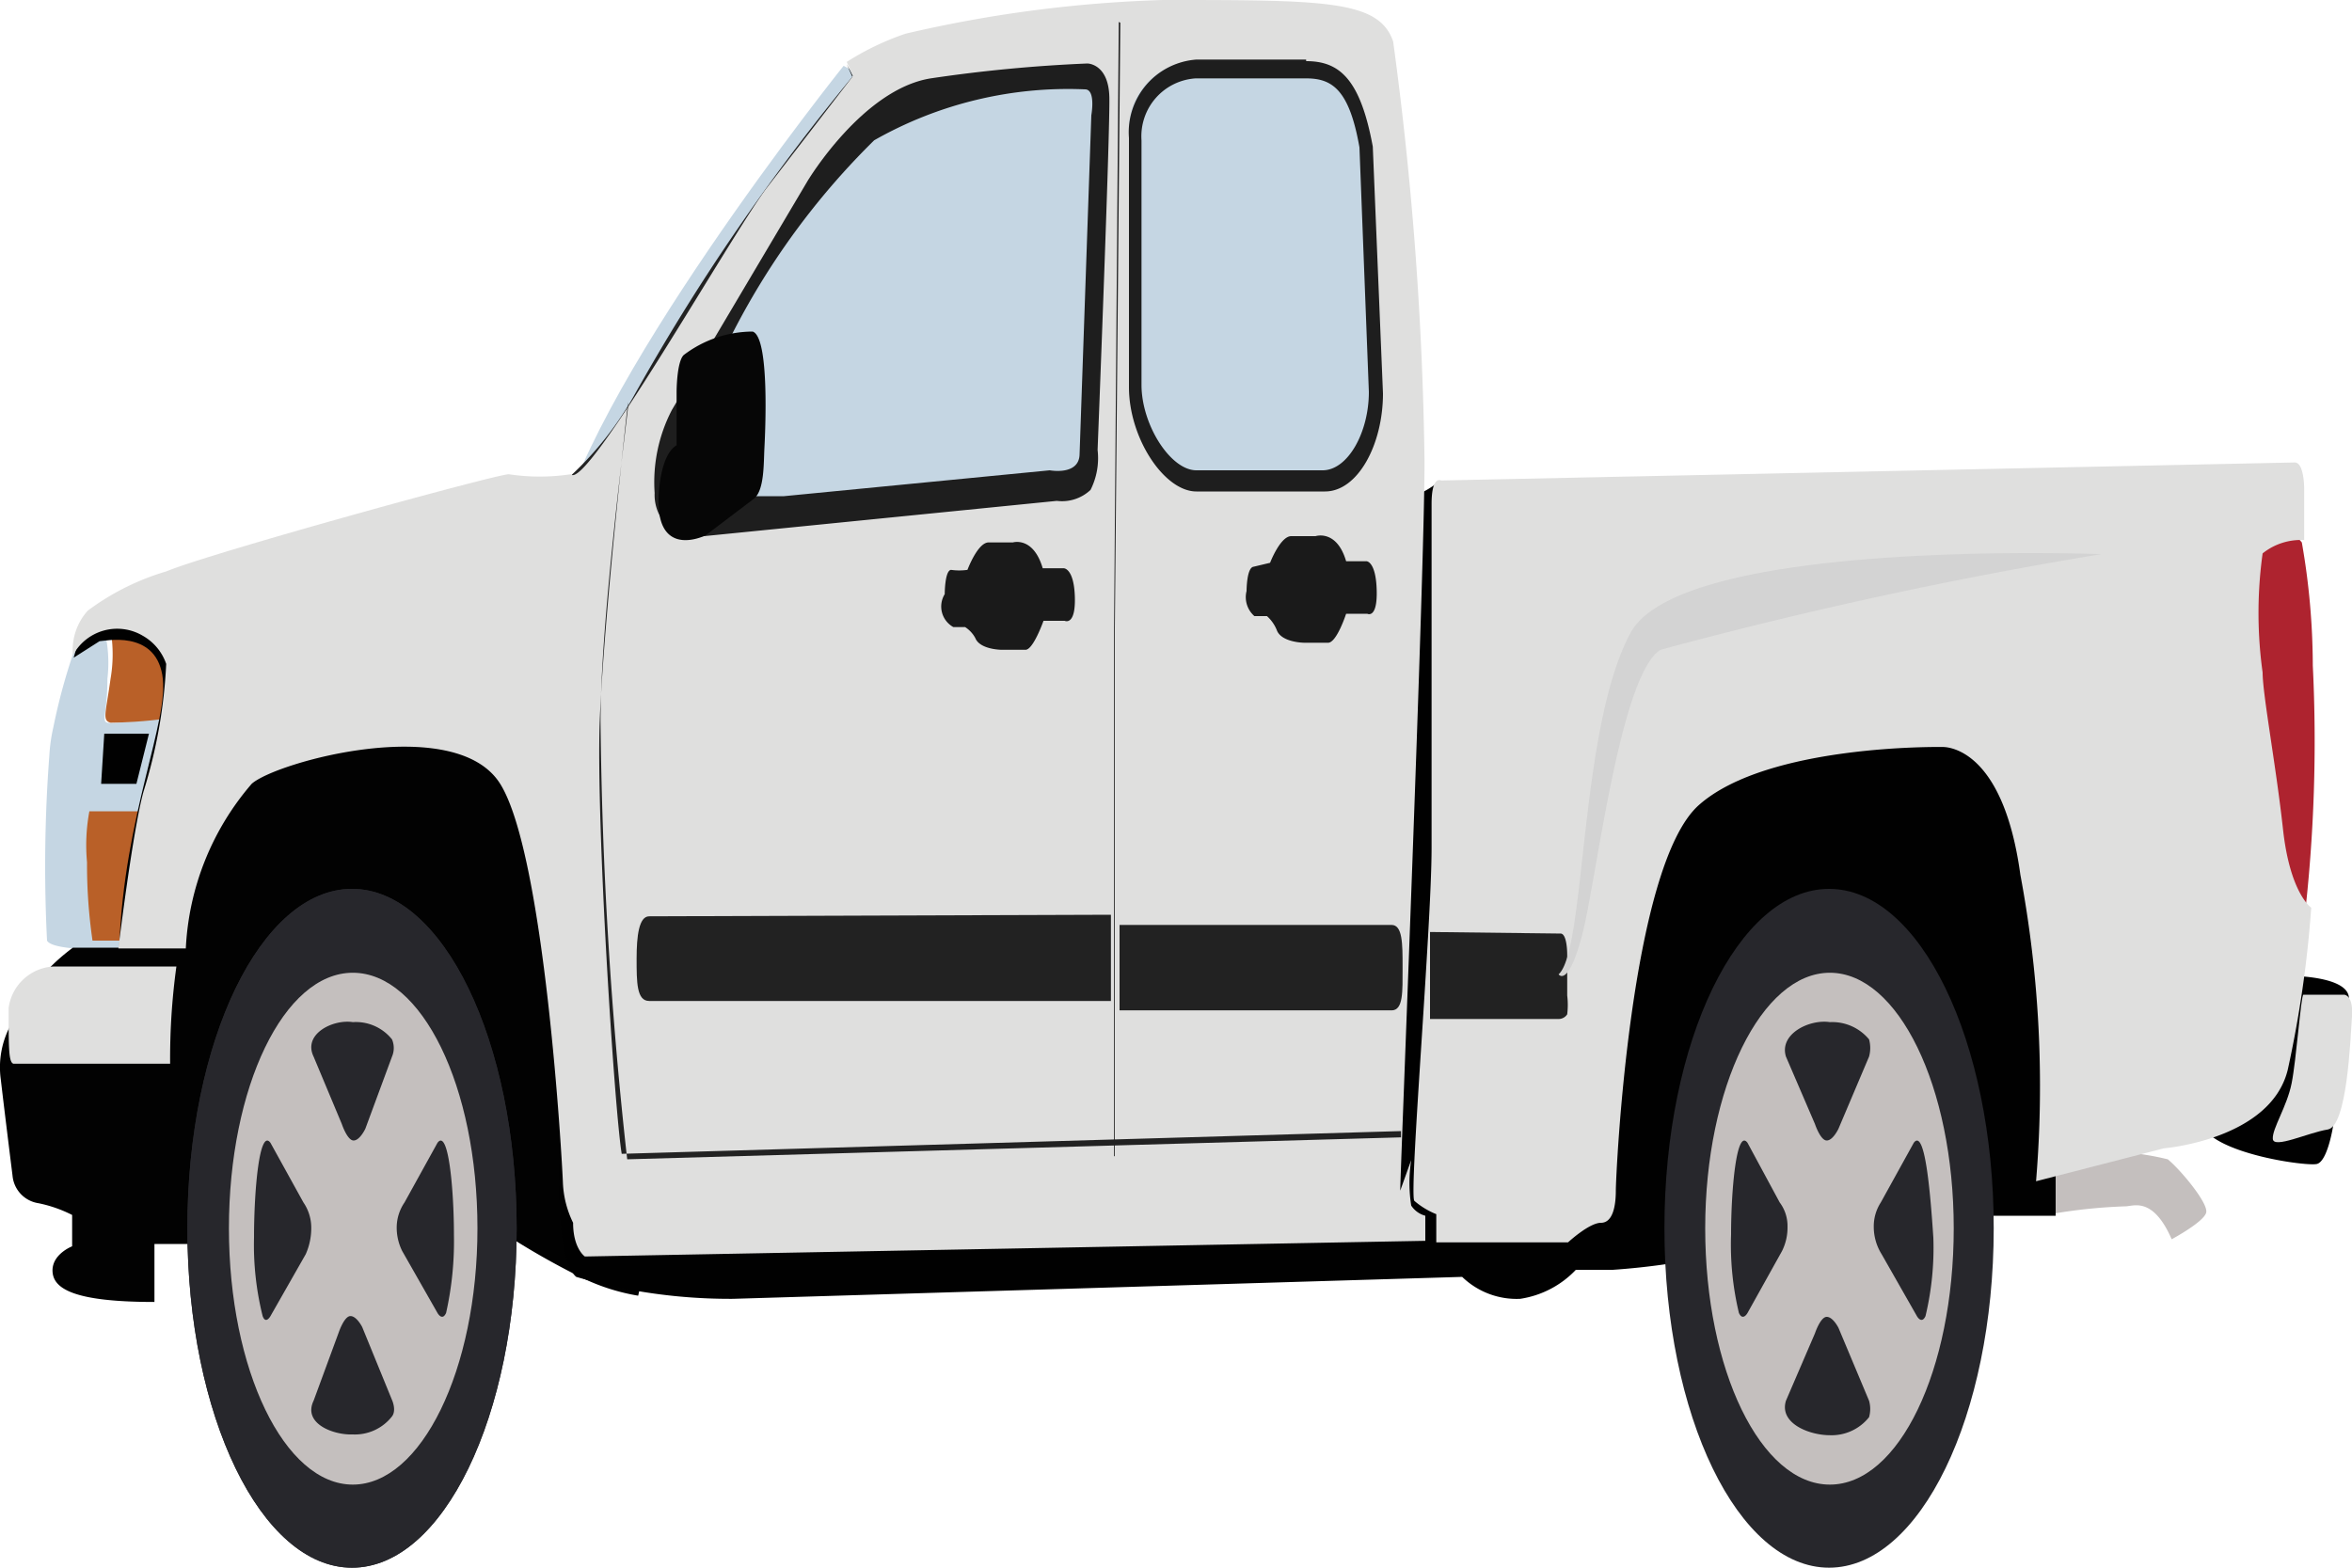
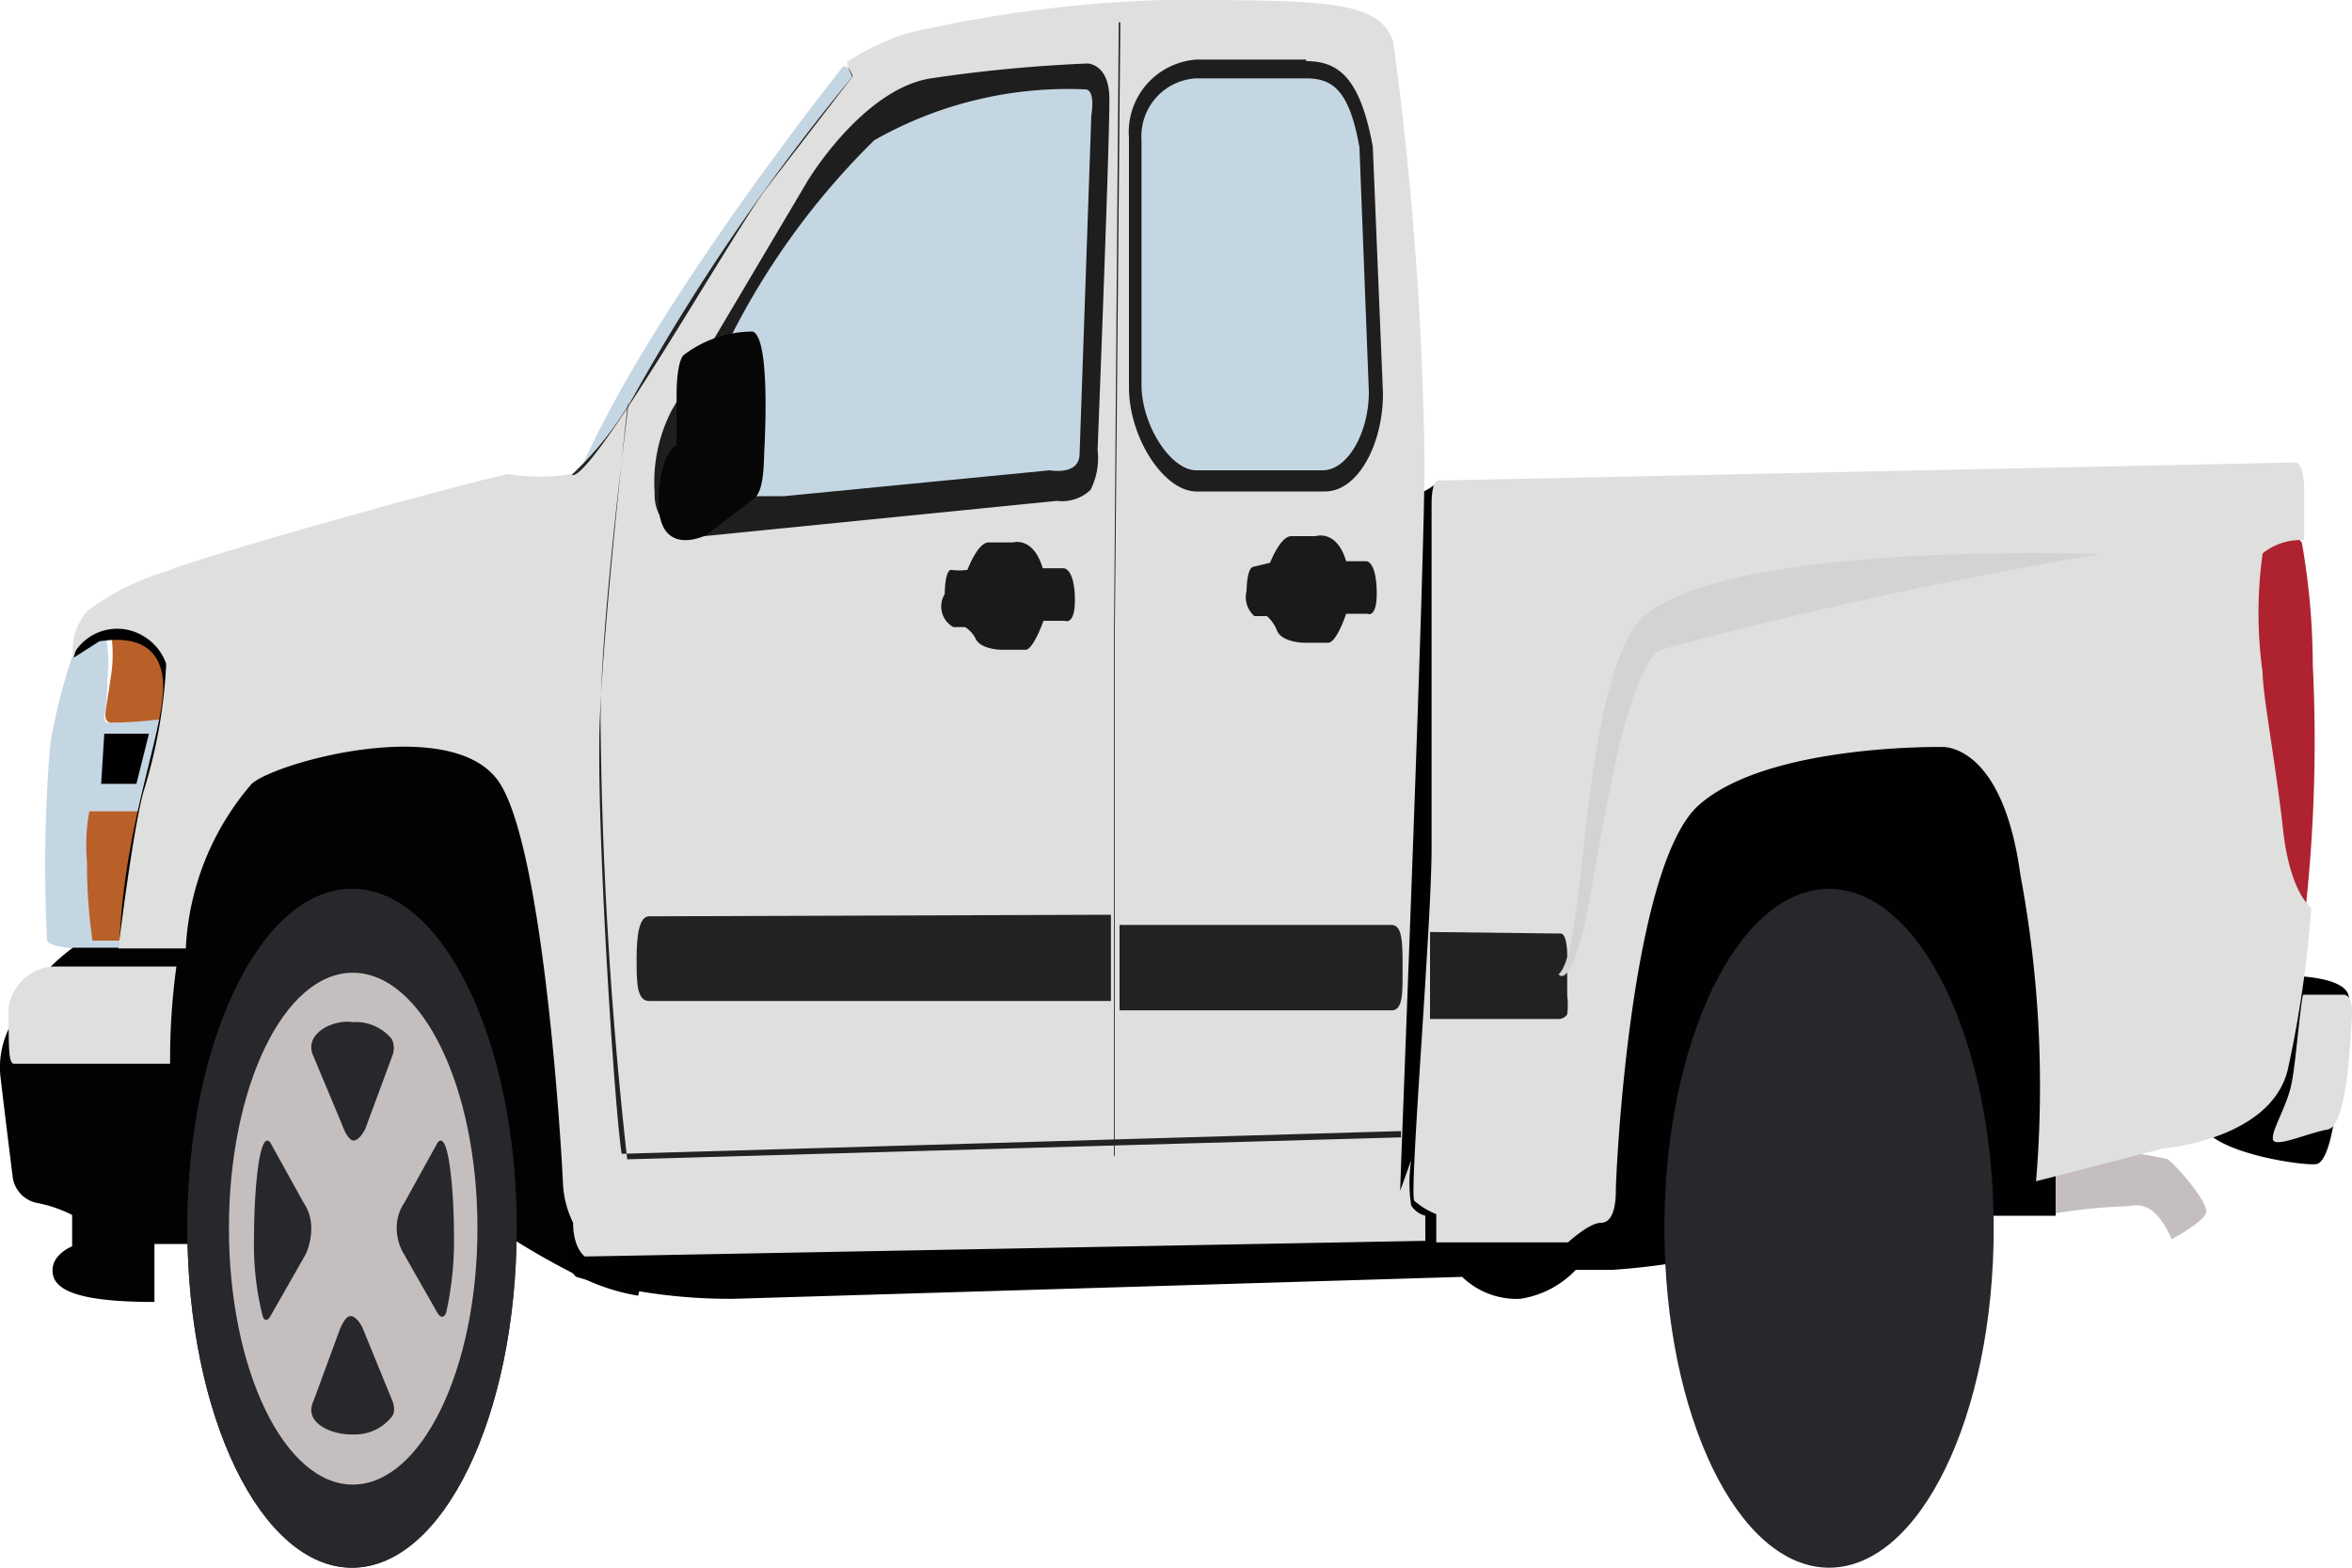
<svg xmlns="http://www.w3.org/2000/svg" id="Layer_1" data-name="Layer 1" viewBox="0 0 30 20">
  <defs>
    <style>.cls-1{fill:#c4bfbe;}.cls-2{fill:#010101;}.cls-3{fill:#c5d6e3;}.cls-4{fill:#b96028;}.cls-5{fill:#020202;}.cls-6{fill:#222;}.cls-7{fill:#dfdfde;}.cls-8{fill:#ae232f;}.cls-9{fill:#d3d3d3;}.cls-10{fill:#1e1e1e;}.cls-11{fill:#060606;}.cls-12{fill:#27272c;}.cls-13{fill:#1a1a1a;}</style>
  </defs>
  <path class="cls-1" d="M26.08,15.3l.13.18a6.86,6.86,0,0,1,.9-.09c.1,0,.35-.13.59.42,0,0,.41-.22.44-.34s-.33-.55-.49-.68a3.51,3.51,0,0,0-1.37-.06C26.16,14.78,26.08,15.3,26.08,15.3Z" />
  <path class="cls-2" d="M29.22,12.45s.71,0,.74.27a12.88,12.88,0,0,1-.2,1.64s-.07.46-.21.49-1.29-.13-1.46-.49S29.22,12.45,29.22,12.45Z" />
  <path class="cls-3" d="M2.2,9.15s-.75.09-.83.07,0-.12,0-.56a1.75,1.75,0,0,0-.1-.82A.63.63,0,0,0,1,8.15,7.62,7.62,0,0,0,.68,9.28a2.11,2.11,0,0,0-.05.35A18.75,18.75,0,0,0,.6,12c.08.15,1,.11,1,.11l.59-1.21.36-1.67Z" />
  <path class="cls-4" d="M1.41,8.66c-.06.44-.11.53,0,.56a5.86,5.86,0,0,0,.83-.07l.31.07.21-1L2.1,7.79a1.37,1.37,0,0,0-.75,0A1.83,1.83,0,0,1,1.41,8.66Z" />
  <path class="cls-4" d="M1.14,10.35H2.51L2.34,12H1.18a6.73,6.73,0,0,1-.07-1A2.35,2.35,0,0,1,1.14,10.35Z" />
  <path class="cls-2" d="M1,8.18l-.06.21.33-.21c.06,0,.7-.15.8.43s-.49,1.77-.55,3.49l.22-.21.88-2.34L2.48,8.46l-.33-.37s-.9-.43-1.16.06" />
  <path class="cls-2" d="M.72,9.32h0L2,9.18H2Z" />
  <path class="cls-2" d="M1.76,10.23h0Z" />
  <polygon class="cls-2" points="1.33 9.36 1.9 9.36 1.74 10 1.29 10 1.33 9.36" />
  <path class="cls-5" d="M.14,13.07a1.13,1.13,0,0,0-.13.7C.06,14.2.16,15,.16,15a.39.39,0,0,0,.33.35,1.69,1.69,0,0,1,.43.15v.4s-.26.1-.25.32.27.39,1.3.39v-.74h.79l3.66-.14a9.9,9.9,0,0,0,1,.57,2.63,2.63,0,0,0,.72.23,7.12,7.12,0,0,0,.19-1.45l-1-5.91L2.83,8.66,2.25,11l-.4,1.09H.93a2.44,2.44,0,0,0-.55.56A2.86,2.86,0,0,1,.14,13.07Z" />
  <path class="cls-2" d="M19,8l-.63-1.87s-.26.22-.39.18-6.18,2.74-6.18,2.74L7.15,14.56s-.1,1.48.2,1.73a7,7,0,0,0,2,.28l9.3-.28a1,1,0,0,0,.74.28,1.23,1.23,0,0,0,.71-.37h.47a9,9,0,0,0,1.37-.2c.42-.12,3.39-.49,3.39-.49h.89V8.17Z" />
  <path class="cls-3" d="M11.06,1l-.3-.16S7.39,5.05,7.08,7s1-1.42,1-1.42Z" />
  <path class="cls-6" d="M9.77,2.44,10.88,1,10.8.82h0l.08.15a27.14,27.14,0,0,0-2.8,4.09,4.25,4.25,0,0,1-.79,1h0C7.47,6.31,9.29,3.09,9.77,2.44Z" />
  <path class="cls-7" d="M18,15.38a1.88,1.88,0,0,1,0-.58l-.14.39c0-.2.31-7.86.31-9.3A43.77,43.77,0,0,0,17.77.53C17.59,0,16.9,0,14.83,0a16.57,16.57,0,0,0-3.28.43,3.45,3.45,0,0,0-.75.36l.08.18L9.77,2.41c-.48.65-2.3,3.87-2.49,3.64a2.62,2.62,0,0,1-.79,0c-.16,0-3.79,1-4.37,1.24a3.18,3.18,0,0,0-1,.5.75.75,0,0,0-.19.57.64.64,0,0,1,.89-.25.66.66,0,0,1,.3.36,6.49,6.49,0,0,1-.29,1.63c-.14.51-.32,2-.32,2h.86A3.47,3.47,0,0,1,3.21,10c.31-.28,2.6-.91,3.17,0s.79,4.81.8,5.09a1.28,1.28,0,0,0,.13.51c0,.33.15.43.15.43l10.72-.2v-.32A.31.31,0,0,1,18,15.38Z" />
  <path class="cls-8" d="M28.77,6.24l.59.68a9.16,9.16,0,0,1,.14,1.57,19.71,19.71,0,0,1-.11,3.26c-.15.38-1.06-1.14-1.06-1.27S28.77,6.24,28.77,6.24Z" />
  <path class="cls-7" d="M18.38,6.13s-.12-.07-.12.3v4.39c0,1-.29,4.41-.22,4.5a1,1,0,0,0,.28.17v.36H20s.27-.25.42-.25.19-.21.19-.41.18-4.14,1.06-4.92,3.1-.74,3.1-.74.77-.06,1,1.63a14.64,14.64,0,0,1,.2,3.91l1.63-.42s1.36-.11,1.58-1a14.34,14.34,0,0,0,.3-2.07s-.27-.18-.36-1-.26-1.72-.26-2a5.52,5.52,0,0,1,0-1.52.78.78,0,0,1,.53-.17V6.23s0-.33-.12-.33Z" />
  <path class="cls-7" d="M2.25,12.33H.69a.61.61,0,0,0-.58.53c0,.51,0,.69.06.71h2A8.62,8.62,0,0,1,2.25,12.33Z" />
  <path class="cls-6" d="M18.24,11.89V13h1.64a.13.13,0,0,0,.11-.06,1,1,0,0,0,0-.24v-.53s0-.25-.08-.26Z" />
  <path class="cls-9" d="M19.88,12.43s.12.18.3-.5.48-3.32,1-3.64a56.82,56.82,0,0,1,5.62-1.22s-5.34-.21-6,1S20.23,12.12,19.88,12.43Z" />
  <path class="cls-10" d="M8.35,6.29a2,2,0,0,1,.22-1.06L10.3,2.31S11,1.14,11.87,1a18.87,18.87,0,0,1,2-.19s.27,0,.28.43S14,5.74,14,5.74a.9.9,0,0,1-.09.51.53.53,0,0,1-.43.14l-4.7.47A.56.56,0,0,1,8.35,6.29Z" />
  <path class="cls-3" d="M13.77,5.8l.15-4.33s.06-.33-.08-.33a5,5,0,0,0-2.69.65,9.54,9.54,0,0,0-2.43,4c-.23,1.39.38.54.38.54H10L13.39,6S13.76,6.07,13.77,5.8Z" />
  <path class="cls-3" d="M17.61,5c0,.64-.32,1.24-.74,1.24H15.26c-.41,0-.85-.67-.85-1.32V1.79a.87.87,0,0,1,.73-1h1.52c.42,0,.69.21.82,1.06Z" />
  <path class="cls-10" d="M16.66,1c.33,0,.55.14.68.88L17.46,5c0,.52-.27,1-.59,1H15.26c-.33,0-.7-.58-.7-1.09V1.79A.74.74,0,0,1,15.25,1h1.41m0-.24h-1.4a.93.93,0,0,0-.86,1h0V4.94c0,.65.45,1.33.86,1.33H16.9c.42,0,.74-.6.74-1.25l-.13-3.15C17.35,1,17.08.78,16.66.78Z" />
  <path class="cls-6" d="M8.28,11.69c-.13,0-.16.25-.16.54h0c0,.3,0,.54.16.54h5.89v-1.1Z" />
  <path class="cls-6" d="M17.89,12.33c0-.29,0-.53-.14-.53H14.28v1.09h3.47c.15,0,.14-.24.14-.54Z" />
  <path class="cls-11" d="M8.4,6.38s0-.56.23-.7V5s0-.38.09-.47a1.46,1.46,0,0,1,.88-.3c.22.07.16,1.3.15,1.49s0,.53-.13.64L9,6.83C8.87,6.89,8.39,7.05,8.4,6.38Z" />
  <polygon class="cls-6" points="14.22 14.75 14.21 14.75 14.21 8.01 14.27 0.28 14.29 0.29 14.22 8.01 14.22 14.75" />
  <path class="cls-6" d="M8,14.79H8A54.93,54.93,0,0,1,7.66,9.2c0-1.31.35-3.95.35-4V5.13S7.7,7.89,7.65,9.19s.19,5,.28,5.53l9.94-.29v.08Z" />
  <ellipse class="cls-12" cx="4.49" cy="15.67" rx="2.1" ry="4.33" />
  <path class="cls-1" d="M2.92,15.67c0,1.81.71,3.27,1.58,3.27s1.59-1.46,1.59-3.27-.71-3.26-1.59-3.26S2.92,13.87,2.92,15.67Z" />
  <path class="cls-12" d="M4,13.48l.36.86s.07.21.15.21.15-.15.15-.15L5,13.48a.28.28,0,0,0,0-.22.59.59,0,0,0-.5-.22C4.25,13,3.86,13.19,4,13.48Z" />
  <path class="cls-12" d="M4,17.87,4.32,17s.07-.21.15-.21.15.14.15.14l.38.93s.06.13,0,.21a.6.6,0,0,1-.5.23C4.25,18.31,3.86,18.16,4,17.87Z" />
  <path class="cls-12" d="M5.58,14.58l-.42.76a.57.57,0,0,0-.1.31.67.67,0,0,0,.07.31l.45.79s.06.11.11,0a4.19,4.19,0,0,0,.1-1C5.79,15.18,5.72,14.39,5.58,14.58Z" />
  <path class="cls-12" d="M3.45,14.58l.42.76a.57.57,0,0,1,.1.31A.82.82,0,0,1,3.9,16l-.45.79s-.06.11-.1,0a3.74,3.74,0,0,1-.11-1C3.24,15.18,3.31,14.39,3.45,14.58Z" />
  <ellipse class="cls-12" cx="4.49" cy="15.67" rx="2.1" ry="4.33" />
  <path class="cls-1" d="M2.92,15.67c0,1.81.71,3.27,1.58,3.27s1.59-1.46,1.59-3.27-.71-3.26-1.59-3.26S2.92,13.87,2.92,15.67Z" />
  <path class="cls-12" d="M4,13.48l.36.86s.07.21.15.21.15-.15.15-.15L5,13.48a.28.28,0,0,0,0-.22.59.59,0,0,0-.5-.22C4.25,13,3.86,13.19,4,13.48Z" />
  <path class="cls-12" d="M4,17.87,4.32,17s.07-.21.15-.21.15.14.15.14l.38.93s.06.13,0,.21a.6.6,0,0,1-.5.23C4.25,18.31,3.86,18.16,4,17.87Z" />
  <path class="cls-12" d="M5.58,14.58l-.42.76a.57.57,0,0,0-.1.31.67.67,0,0,0,.07.31l.45.79s.06.11.11,0a4.19,4.19,0,0,0,.1-1C5.79,15.18,5.72,14.39,5.58,14.58Z" />
  <path class="cls-12" d="M3.45,14.58l.42.76a.57.57,0,0,1,.1.31A.82.82,0,0,1,3.9,16l-.45.79s-.06.11-.1,0a3.74,3.74,0,0,1-.11-1C3.24,15.18,3.31,14.39,3.45,14.58Z" />
  <ellipse class="cls-12" cx="23.33" cy="15.67" rx="2.1" ry="4.33" />
-   <path class="cls-1" d="M21.75,15.67c0,1.81.71,3.27,1.59,3.27s1.58-1.46,1.58-3.27-.71-3.26-1.58-3.26S21.75,13.87,21.75,15.67Z" />
  <path class="cls-12" d="M22.78,13.48l.37.86s.07.21.15.21.15-.15.15-.15l.39-.92a.41.41,0,0,0,0-.22.61.61,0,0,0-.5-.22C23.08,13,22.69,13.19,22.78,13.48Z" />
  <path class="cls-12" d="M22.78,17.87l.37-.86s.07-.21.15-.21.15.14.15.14l.39.93a.38.38,0,0,1,0,.21.61.61,0,0,1-.5.23C23.08,18.31,22.69,18.16,22.78,17.87Z" />
  <path class="cls-12" d="M24.41,14.58l-.42.76a.56.56,0,0,0-.09.31A.66.66,0,0,0,24,16l.45.79s.06.11.11,0a3.74,3.74,0,0,0,.1-1C24.62,15.18,24.55,14.39,24.41,14.58Z" />
  <path class="cls-12" d="M22.29,14.58l.41.76a.5.5,0,0,1,.1.31.67.67,0,0,1-.07.31l-.44.79s-.06.11-.11,0a3.74,3.74,0,0,1-.1-1C22.08,15.18,22.15,14.39,22.29,14.58Z" />
  <path class="cls-7" d="M29.38,12.69h.52s.12,0,.1.28-.06,1.4-.31,1.44-.69.25-.7.12.18-.41.24-.71S29.35,12.69,29.38,12.69Z" />
  <path class="cls-13" d="M12.05,7.58s0-.3.08-.31a.74.74,0,0,0,.21,0s.13-.35.27-.35h.31s.26-.08.38.33h.27s.13,0,.14.37-.13.3-.13.3h-.27s-.13.37-.23.37h-.3s-.28,0-.34-.15A.38.38,0,0,0,12.31,8h-.15A.3.3,0,0,1,12.05,7.58Z" />
  <path class="cls-13" d="M15.9,7.54s0-.3.09-.31l.21-.05s.13-.34.27-.34h.31s.27-.09.39.32h.26s.12,0,.13.37-.12.3-.12.3h-.27s-.12.37-.23.37h-.3s-.28,0-.35-.15a.48.48,0,0,0-.13-.19H16A.32.32,0,0,1,15.9,7.54Z" />
</svg>